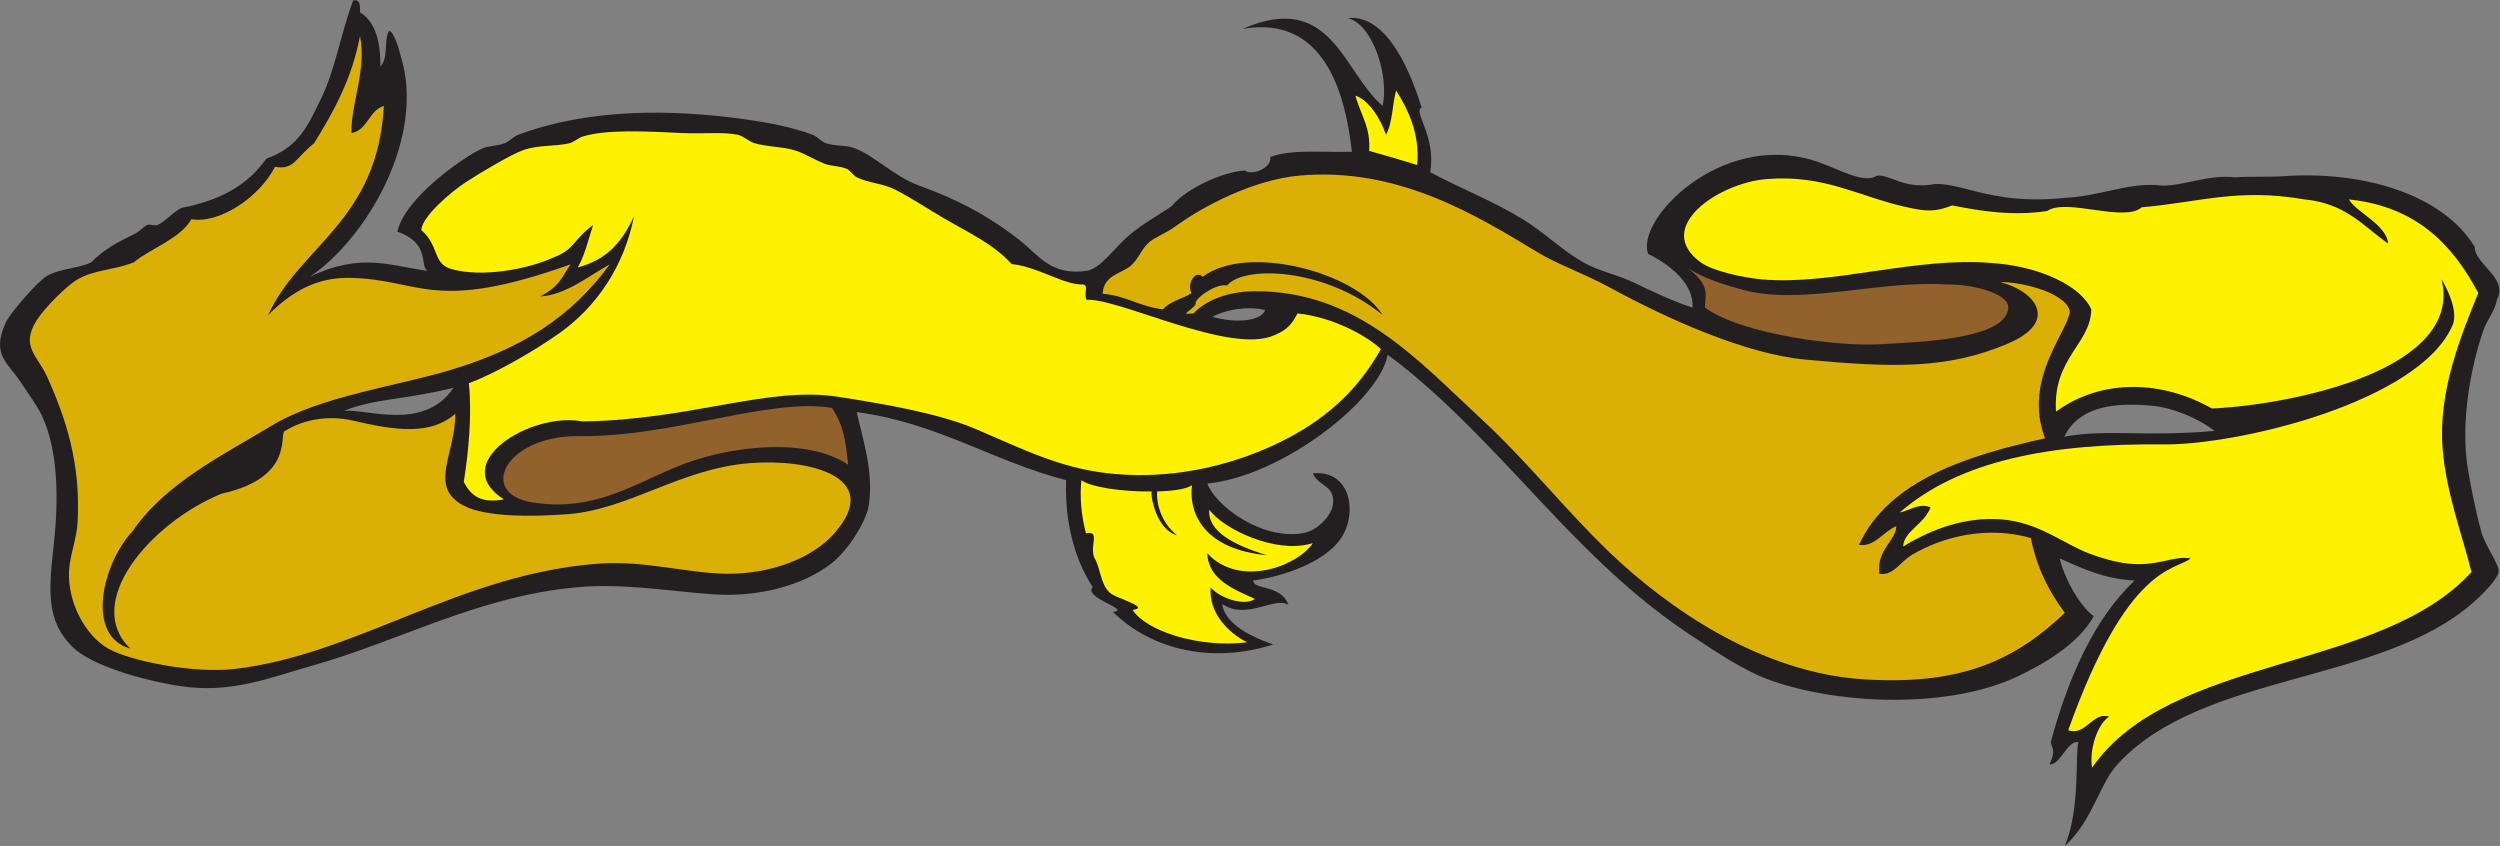
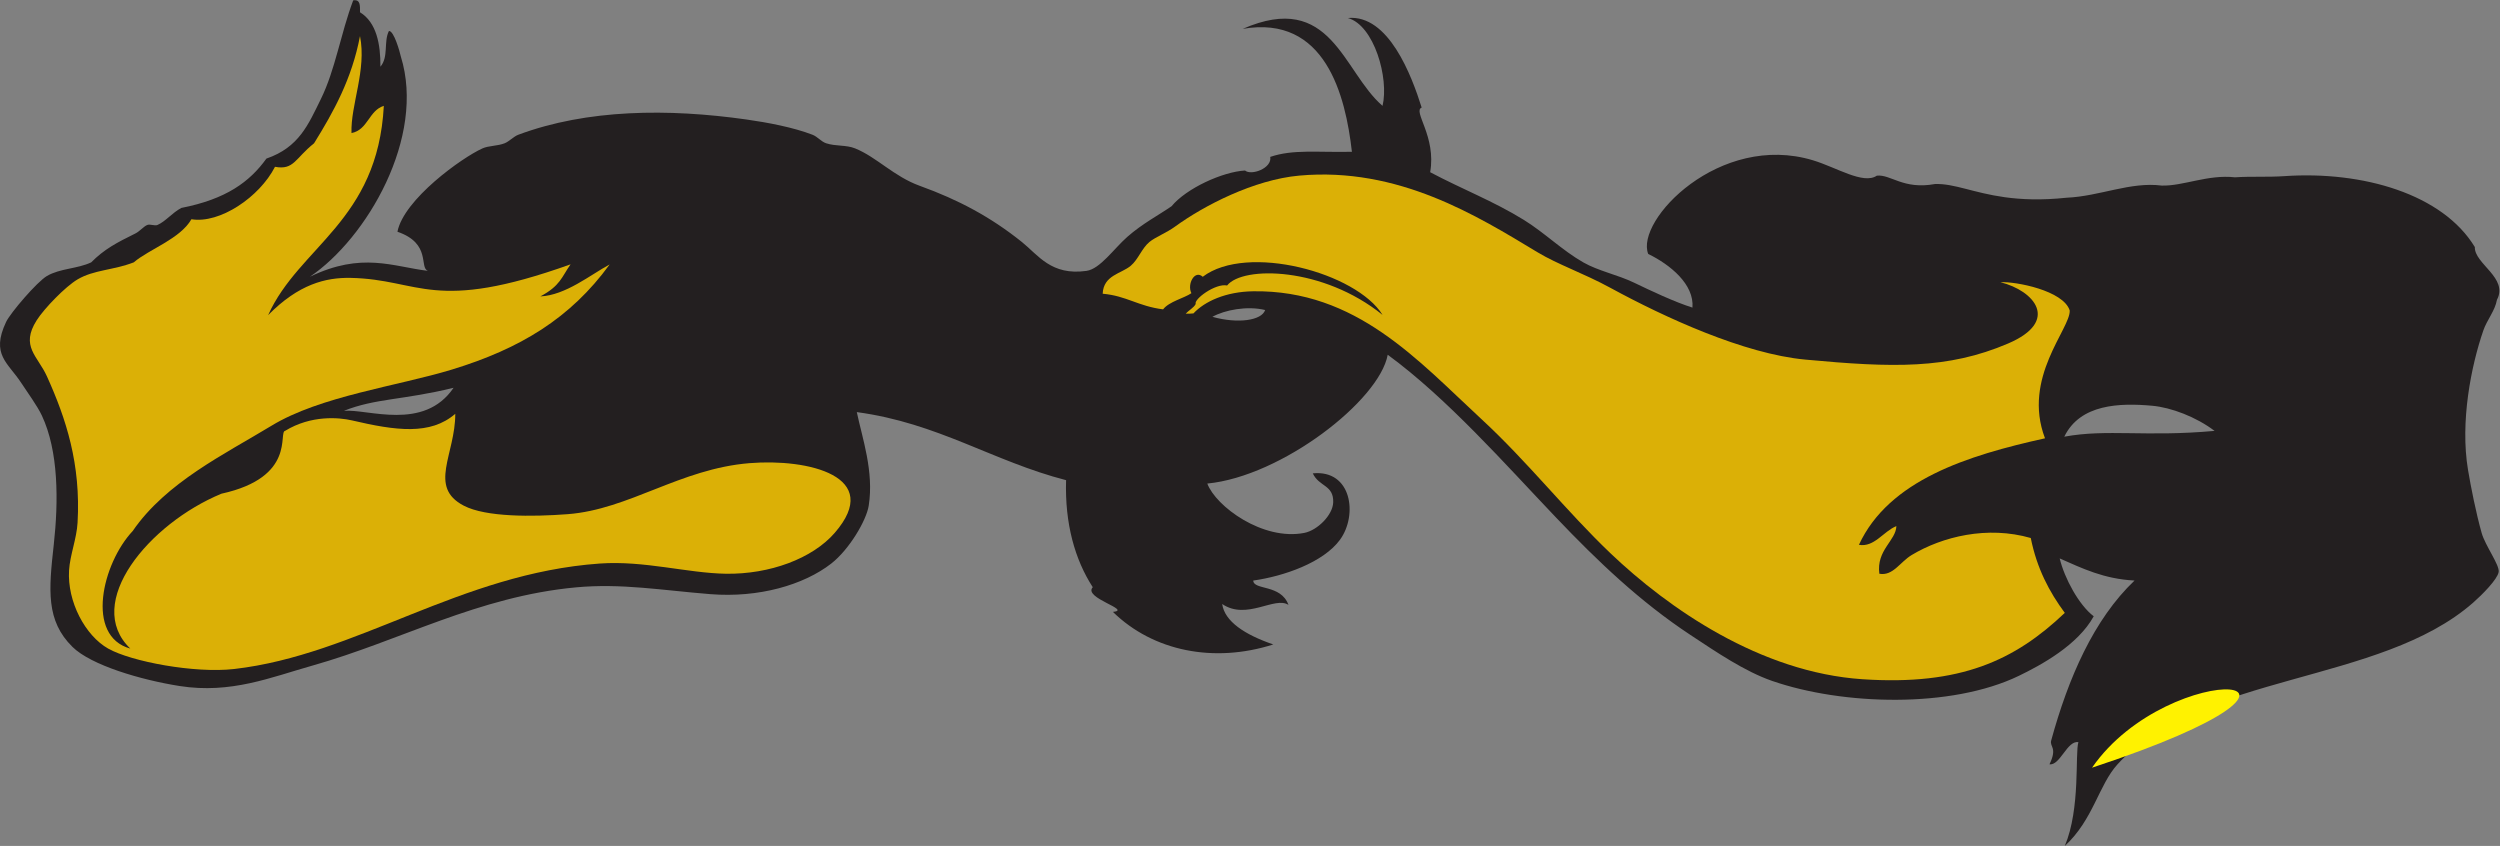
<svg xmlns="http://www.w3.org/2000/svg" viewBox="0 0 1035.667 350.453" height="350.453" width="1035.667" xml:space="preserve" id="svg2" version="1.1">
  <rect x="0" y="0" width="1035.667" height="350.453" fill="#808080" stroke="none" />
  <defs id="defs6" />
  <g transform="matrix(1.333,0,0,-1.333,0,350.453)" id="g10">
    <g transform="scale(0.1)" id="g12">
      <path id="path14" style="fill:#231f20;fill-opacity:1;fill-rule:evenodd;stroke:none" d="m 6416.93,0 c 49.48,117.141 31.25,288.223 42.31,322.551 -34.73,6.422 -56.94,-73.403 -89.88,-68.742 25.5,52.453 -0.26,53.82 5.29,74.023 53.1,193.652 132.03,376.242 259.08,497.031 -95.59,4.871 -162.85,38.067 -232.66,68.739 14.63,-61.297 59.87,-145.262 105.75,-179.774 -49.09,-89.551 -163.36,-151.582 -232.64,-185.066 -210.68,-101.836 -547.91,-91.555 -766.7,-15.864 -85.29,29.516 -173.61,89.817 -253.81,142.766 -157.17,103.809 -288.79,229.57 -417.71,364.846 -159.67,167.55 -337.45,369.88 -523.25,506.08 -26.13,-142.7 -330.12,-377.87 -560.7,-400.33 26.64,-70.97 172.31,-178.428 301.4,-153.338 40.66,7.898 88.72,55.388 89.88,95.178 1.59,54.69 -43.82,47.68 -63.45,89.88 120.89,12.2 140.56,-129.5 84.61,-206.214 -51.65,-70.789 -174.55,-113.551 -269.68,-126.903 0.96,-30.828 86.16,-10.664 109.48,-75.742 -42.09,28.254 -130.01,-49.016 -205.99,2.883 7.6,-54.336 70.33,-95.41 158.8,-125.734 -184.22,-58.848 -373.17,-21.278 -498.38,101.144 61.26,6.18 -93.86,42.984 -62.63,76.758 -55.45,85.742 -87.06,197.288 -82.91,332.658 -228.34,58.94 -397.17,177.42 -650.37,211.51 16.98,-81.22 53.71,-184.38 37.02,-290.82 -7.28,-46.35 -61.02,-136.641 -116.33,-179.774 -85.56,-66.73 -226.03,-107.094 -375.42,-95.18 -152,12.122 -276.81,34.211 -417.72,21.145 C 1484.88,775.398 1244.54,637.824 970.746,560.488 841.625,524.016 717.504,471.973 558.316,497.043 438.84,515.848 283.27,561.426 225.199,618.652 c -82.879,81.672 -73.722,177.063 -58.156,317.246 15.062,135.732 15.16,291.262 -37.02,401.872 -14.511,30.76 -44.558,71.33 -63.445,100.46 -41.527,64.03 -95.949,88.15 -47.594,190.35 13.297,28.1 96.235,124.9 126.907,142.77 40.945,23.83 94.32,22.03 137.472,42.29 40.223,40.59 79.02,61.1 137.477,89.88 13.539,6.67 25.562,21.96 37.012,26.45 8.617,3.37 23.187,-3.83 31.726,0 25.86,11.58 45.461,37.78 74.027,52.88 138.715,27.2 211.95,80.51 264.379,153.34 101.286,34.83 130.219,105.86 169.204,185.06 44.952,91.31 60.822,200.73 100.462,306.68 23.21,3.82 21.15,-17.63 21.15,-37.02 51.36,-31.48 64.03,-99.2 63.45,-169.2 26.19,30.89 9.38,77.5 26.44,111.04 15.58,1.07 33.81,-64.79 37.01,-79.31 78.03,-251.2 -105.93,-565.16 -282.72,-684.51 161.98,78.26 258.3,31.32 367.32,18.28 -28.82,9.13 11.77,84.88 -95.17,121.61 19.78,100.9 201.03,230.7 264.37,259.09 19.42,8.7 46.41,7.09 68.74,15.86 14.22,5.59 28.24,21.19 42.3,26.44 214.77,80.14 466.93,81.79 708.54,47.59 67.65,-9.57 147.03,-24.69 206.21,-47.59 15.46,-5.98 26.52,-21.23 42.31,-26.44 29.71,-9.8 62.11,-4.59 89.88,-15.86 67.46,-27.39 120.65,-87.36 200.93,-116.33 120.79,-43.59 220.59,-97.03 317.25,-174.49 51.17,-41 91.41,-105.4 200.93,-89.88 42.33,5.98 84.62,68.46 126.9,105.75 46.56,41.05 99.26,68.6 137.48,95.18 46.07,55.73 158.63,107.02 228.35,111.02 19.22,-16.66 84.6,6.93 78.34,42.31 70.82,24.12 145.15,13.63 253.79,15.87 -19.78,174.62 -82.47,426.68 -339.42,381.99 275.76,120.39 310.66,-132.39 434.6,-239.23 20.61,85.51 -25.93,250.55 -107.81,272.99 126.77,11.98 198.54,-179.99 229.42,-278.29 -28.56,-11.46 46.01,-89.17 26.44,-200.92 99.98,-53 196.36,-89.74 290.82,-148.05 64.38,-39.74 119.69,-94.93 185.06,-132.19 47.6,-27.11 105.68,-37.97 158.64,-63.46 50.23,-24.16 124.89,-59.69 180.61,-77.05 5.8,72.12 -68.64,133.16 -137.58,166.76 -40.48,104.27 221.8,378.9 512.15,291 73.88,-22.37 156.43,-76.18 198.5,-47.74 42.87,4.77 82.21,-44.08 180.4,-26.01 59.71,2.16 118.79,-27.3 216.92,-40.95 51.38,-7.15 113.51,-9.96 192.03,-1.62 104.14,4.58 198.12,50.23 296.05,37.76 66.56,-1.9 143.11,35.07 227.4,25.69 50.88,3.36 102.29,0.12 152.93,3.62 244.55,16.9 492.89,-55.76 592.64,-220.41 -1.72,-52.14 105.14,-95.77 68.73,-163.91 -5.86,-33.8 -31.15,-62.75 -42.3,-95.18 -38.03,-110.5 -72.6,-283.78 -47.6,-433.59 8.75,-52.23 24.84,-133.64 42.3,-195.628 11.37,-40.285 56.6,-100.137 52.89,-121.613 -3.96,-23.008 -51.4,-70.704 -79.31,-95.184 C 7395.23,501.164 6841.74,539.543 6580.86,253.809 6522.23,189.609 6505.59,81.66 6416.93,0 Z M 3767.87,1644.44 c 38.06,21.33 108.04,34.81 163.92,21.15 -10.31,-32.33 -84.02,-43.48 -163.92,-21.15 z M 1068.75,1352.28 c 98.25,39.24 183.89,33.08 340.86,71.57 -92.59,-135.99 -267.34,-64.83 -340.86,-71.57 z m 5346.6,-80.35 c 49.34,101.82 172.36,105.22 272.97,96.17 59.04,-5.31 136.68,-34.59 194.06,-78.16 -214.68,-19.47 -333.63,6.58 -467.03,-18.01 v 0" />
-       <path id="path16" style="fill:#fff200;fill-opacity:1;fill-rule:evenodd;stroke:none" d="m 6501.54,243.23 c -8.43,54.629 14.51,132.817 52.87,158.625 -51.5,16.192 -71.5,-60.632 -126.89,-42.296 185.06,518.187 332.97,495.8 380.7,534.043 -53.38,9.875 -102.05,-26.25 -195.64,-15.856 -39.2,4.344 -83.93,17.254 -121.62,31.719 -79.73,30.613 -156.66,97.695 -274.94,105.755 -104.56,7.12 -208.03,-26.697 -301.39,-84.603 0.89,46.735 68.85,72.133 84.59,121.613 -32.72,15.3 -66.15,-10.27 -95.18,-15.86 184.85,161.24 467.85,215.45 819.57,211.5 229.53,-2.57 795.82,131.26 898.5,370.68 16.76,39.12 -10.31,101.88 -34.43,142.76 69.37,-280.37 -458.77,-389.5 -713.42,-401.85 -153.03,86.86 -340.37,95.4 -484.77,-9.58 -10.21,167.37 107.78,209.34 109.79,317.69 -31.99,72.53 -159.44,133.81 -308.05,143.97 -238.48,20.8 -497.89,-70.27 -715.47,-50.77 -60.73,5.43 -153.79,26.27 -190.36,52.87 -148.55,108.07 54.73,247.42 206.22,259.1 183.76,14.15 285.14,-56.36 444.15,-89.89 51.85,-10.94 80.46,-12.46 131.12,7.83 89.07,-17.95 190.51,-33.63 295.2,-17.33 60.14,41.22 239.77,-36.64 294.08,11.56 180.24,15.48 297.4,60.3 506.31,24.37 124.94,-12.41 177.48,-78.3 259.1,-137.48 -3.47,58.54 -99.57,97.59 -121.62,137.48 209.02,-21.86 321.88,-139.92 401.86,-290.81 -52.95,-130.31 -124.55,-303.13 -111.04,-481.17 10.43,-137.59 61.45,-271.37 89.88,-385.991 C 7396.89,539.355 6745.55,594.961 6501.54,243.23 v 0" />
+       <path id="path16" style="fill:#fff200;fill-opacity:1;fill-rule:evenodd;stroke:none" d="m 6501.54,243.23 C 7396.89,539.355 6745.55,594.961 6501.54,243.23 v 0" />
      <path id="path18" style="fill:#dbb006;fill-opacity:1;fill-rule:evenodd;stroke:none" d="m 3426.89,1716.21 c 2.53,57.81 57.07,61.7 87.18,86.86 23.27,19.44 34.5,54.6 58.16,74.02 18.84,15.47 52.11,27.8 79.31,47.59 90.33,65.71 245.31,145.85 385.99,158.62 308.5,28.01 553.85,-125.59 740.27,-237.94 65.36,-39.38 142.21,-64.66 227.37,-111.03 168.72,-91.89 414.92,-205.01 604.85,-222.76 271.86,-25.4 442.99,-30.32 630.62,49.93 162.58,69.53 81.61,164.29 -23.53,190.44 46.8,2.83 195.31,-25.6 215.08,-87.69 3.12,-56.13 -148.65,-208.97 -76.78,-397.35 -240.94,-53.38 -485.1,-129.82 -578.26,-331.002 47.46,-8.585 76.42,42.071 116.33,58.176 -0.96,-44.926 -62.8,-74.672 -52.88,-148.058 42.18,-7.786 64.12,36.328 100.46,58.164 95.48,57.363 235.27,91.769 370.13,52.871 18.75,-94.043 57.74,-167.852 105.74,-232.649 -155.13,-147.437 -323.79,-226.695 -629.2,-206.211 -316.8,21.235 -602.66,219.825 -782.56,391.274 -138.44,131.925 -256.37,283.445 -401.86,417.725 -195.76,180.67 -387.95,401.1 -708.54,396.64 -84.97,-1.18 -150.74,-31.26 -185.81,-68.81 -7.93,-0.76 -15.89,-1.02 -23.86,-0.9 10.04,11.51 24.82,18.14 30.87,30.27 -6.65,14.64 61.73,65.04 97.65,57.43 48.79,61.66 298.31,58.22 483.12,-91.49 -81.45,131.7 -421.28,223.17 -558.91,118.54 -24.64,22.89 -49.46,-22.62 -35.24,-50.98 -22.18,-15.43 -69.25,-25.85 -87.96,-50.27 -78.06,9.93 -113.43,41.99 -187.74,48.59 v 0" />
      <path id="path20" style="fill:#dbb006;fill-opacity:1;fill-rule:evenodd;stroke:none" d="m 1118.8,2516.89 c 21.04,-105.8 -29.45,-213.57 -26.44,-301.4 51.45,10.24 53.53,69.86 100.47,84.61 -18.89,-358.75 -262.892,-436.21 -359.553,-650.37 94.77,96.19 178.813,117.22 256.333,115.7 217.35,-4.23 255.23,-111.21 683.63,42.19 -27.96,-39.88 -31.87,-66.67 -93.96,-99.73 78.74,3.58 156.06,67.44 215.44,99.38 -121.81,-167.5 -278.59,-262.18 -490.39,-326.74 C 1234.96,1428.91 995.637,1398.28 843.844,1306.04 698.793,1217.88 516.34,1130.18 412.484,978.867 318.203,878.594 263.844,652.199 404.98,613.371 c -147.457,141.348 57.856,388.289 283.344,481.419 233.481,51.31 175.535,191.52 197.824,195.38 81.223,49.58 167.542,41.47 206.682,32.59 138.4,-32.43 244.74,-46.76 322.07,20.29 0.21,-126.43 -85.23,-227.34 26.44,-285.53 68.89,-35.9 213.21,-34.73 322.54,-26.43 191.23,14.5 349.12,141.09 565.77,158.62 181.6,14.69 417.33,-40.52 264.39,-216.788 -69.28,-79.836 -202.05,-129.043 -338.41,-126.906 -118.93,1.855 -253.82,41.418 -391.28,31.73 C 1429,847.043 1108.64,593.641 727.523,549.914 604.496,535.793 407.289,573.23 336.238,613.371 264.75,653.742 208.727,759.277 214.629,856.594 c 2.891,47.715 23.59,97.996 26.434,148.046 10.398,182.83 -35.555,322.77 -95.172,454.74 -28.778,63.69 -83.465,93.23 -31.731,174.49 23.567,37 89.242,104.68 126.903,126.9 50.816,29.97 110.347,28.16 174.488,52.87 47.09,40.56 144.316,72.85 179.383,134.08 87.699,-14.58 211.394,68.49 259.683,162.94 58.981,-10.89 62.008,25.77 121.418,73.11 60.695,97.94 117.415,199.85 142.765,333.12 v 0" />
-       <path id="path22" style="fill:#91622b;fill-opacity:1;fill-rule:evenodd;stroke:none" d="m 1668.81,1065.75 c -190.86,19.63 -104.57,210.4 129.53,207.81 293.39,-3.25 589.83,120.13 787.45,87.72 38.06,-58.86 41.65,-102.9 50.54,-176.87 -125.63,86.42 -374.97,62.5 -544.62,-10.56 -136.08,-58.62 -250.64,-131.02 -422.9,-108.1 v 0" />
-       <path id="path24" style="fill:#fff200;fill-opacity:1;fill-rule:evenodd;stroke:none" d="m 1565.8,1077.04 c -66.49,-11.81 -100.19,6.48 -124.46,54.5 14.57,92.8 25.88,205.55 15.87,306.69 85.34,31.52 206.79,102.63 282,155.93 114.03,80.8 201,207.7 230.89,362.25 -41.78,-89.55 -90.37,-135.08 -174.49,-158.63 21.68,38.24 33.07,86.79 47.59,132.19 -63.28,-46.99 -57.25,-75.61 -121.68,-100.4 -77.39,-36.38 -223.73,-64.3 -319.73,-36.35 -57.59,16.76 -36.28,72.84 -92.64,120.89 2.77,42.04 89.8,116.69 137.48,148.05 47.14,31 139.86,85.93 179.78,100.47 45.43,16.55 98.29,10.61 142.76,21.14 14.87,3.53 26.43,16.35 42.31,21.15 77,23.32 202.68,15.54 311.96,10.57 62.56,-2.83 124.57,4.2 169.2,-5.28 18.65,-3.96 33.08,-20.84 52.87,-26.44 41.09,-11.62 82.6,-9.91 121.62,-21.14 33.51,-9.66 60.48,-28.9 95.17,-42.31 21.24,-8.21 47.82,-6.81 68.74,-15.86 12.2,-5.28 19.78,-20.57 31.73,-26.44 36.27,-17.81 80.11,-19.02 116.33,-37.02 51.51,-25.59 103.62,-60.97 153.33,-89.87 79.59,-46.29 154.82,-80.34 211.51,-142.77 83.03,-8.38 162.28,-65.84 222.08,-63.45 18.32,-3.82 1.3,-26.84 10.57,-47.59 100.2,6.07 446.83,-171.46 583.08,-110.25 28.49,12.81 49.84,22.37 72.58,67.95 112.09,-11.29 219.45,-72.52 259.09,-111.04 -74.38,-131.48 -174.51,-221.6 -317.26,-290.83 -135.4,-65.64 -287.51,-101.8 -438.87,-100.45 -202.32,1.8 -322.03,65.7 -502.31,142.76 -114.66,49.02 -281.2,77.44 -428.29,100.47 -217.86,34.1 -457,-72.3 -795.27,-76.5 -159.11,30.75 -420.39,-129.85 -243.54,-242.39 z m 2741.4,1133.17 c 21.69,38.9 18.97,93.83 31.74,137.48 33.04,-53.77 75.1,-130.66 65.06,-231.46 -46.95,14.74 -100.56,30.67 -149.03,43.88 5.11,71.44 -23.98,107.53 -42.94,171.72 39.21,-11.94 77.55,-68.74 95.17,-121.62 v 0" />
-       <path id="path26" style="fill:#91622b;fill-opacity:1;fill-rule:evenodd;stroke:none" d="m 5246.46,1795.56 c 44.73,-30.43 113.12,-51.97 171.99,-67.74 181.41,-48.58 424.03,31.35 633.64,17.09 70.53,2.02 188.38,-26.39 189.06,-69.59 1.64,-106.83 -315.92,-109.84 -384.69,-115.41 -132.4,-10.71 -441.46,28.57 -557.8,113.16 0.57,41.13 17.53,66.5 -52.2,122.49 v 0" />
-       <path id="path28" style="fill:#fff200;fill-opacity:1;fill-rule:evenodd;stroke:none" d="m 3752.01,909.465 c 2.74,-84.219 88.22,-113.617 147.81,-141.77 -32.36,-23.64 -110.56,2.989 -137.24,36.016 -7.65,-79.012 55.98,-142.981 113.17,-170.742 -151.55,-18.34 -313.72,34.969 -355.81,100.625 51.53,6.551 -29.49,30.246 -60.4,46.465 -36.96,19.406 -37.45,71.992 -54.2,107.929 -25.71,36.075 18.92,94.942 -30.3,83.485 -14.92,55.997 -19.74,112.847 -14.31,165.357 27.43,-21.48 127.48,-36.56 218.39,-35.11 -4.15,-15.67 14.88,-118.798 78.76,-136.122 -55.77,43.472 -65.08,112.722 -61.46,136.302 48.29,1.08 89.79,6.93 108.01,19.07 -10.53,-76.34 26.31,-197.329 232.1,-217.423 -100.8,31.582 -184.11,72.969 -178.37,141.793 39.53,-57.988 207.59,-140.719 321.68,-104.149 -44.81,-69.289 -225.58,-141.433 -327.83,-31.726 v 0" />
    </g>
  </g>
</svg>